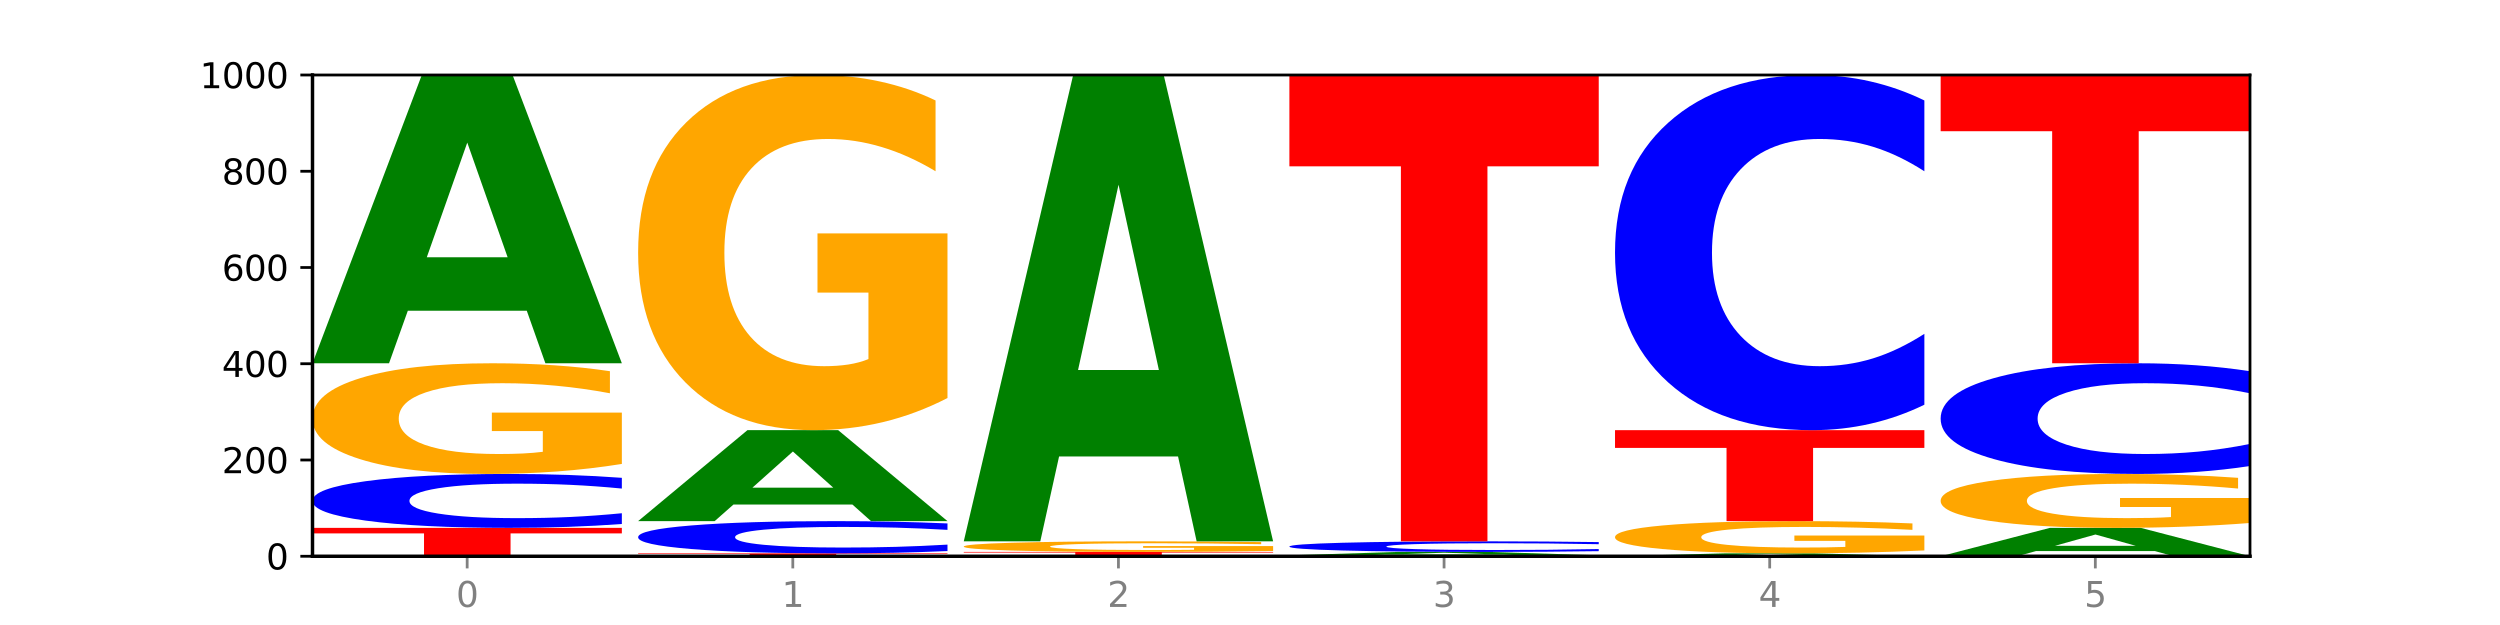
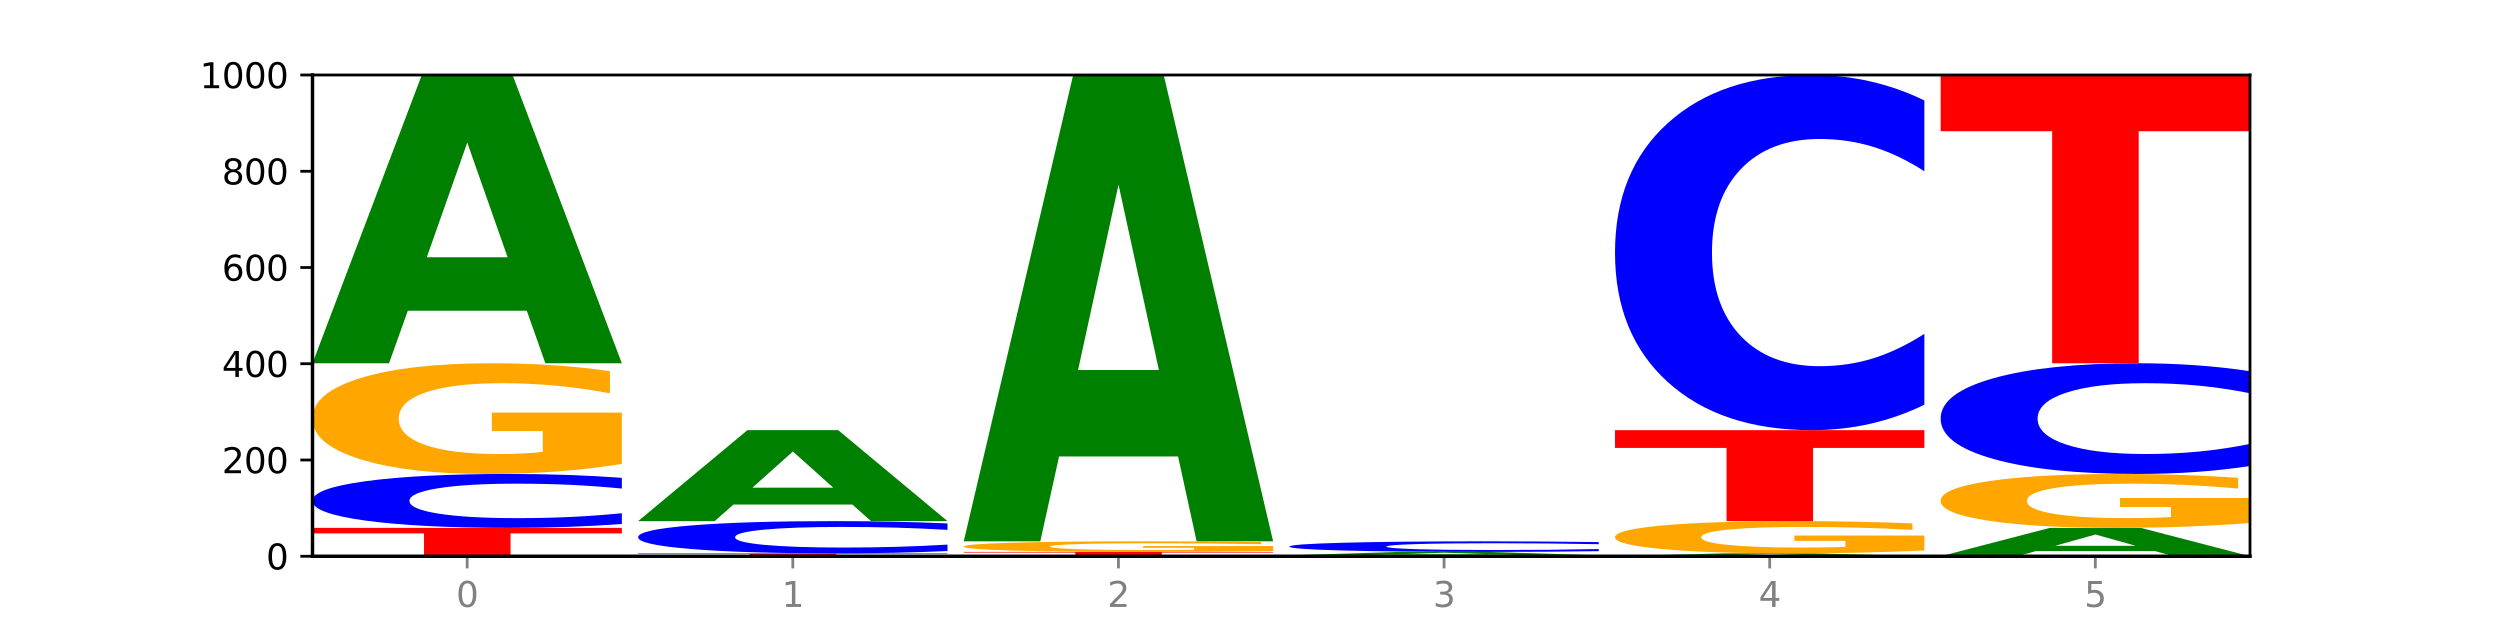
<svg xmlns="http://www.w3.org/2000/svg" xmlns:xlink="http://www.w3.org/1999/xlink" width="720pt" height="180pt" viewBox="0 0 720 180" version="1.1">
  <defs>
    <style type="text/css">*{stroke-linejoin: round; stroke-linecap: butt}</style>
  </defs>
  <g id="figure_1">
    <g id="patch_1">
-       <path d="M 0 180  L 720 180  L 720 0  L 0 0  z " style="fill: #ffffff" />
-     </g>
+       </g>
    <g id="axes_1">
      <g id="patch_2">
        <path d="M 90 160.2  L 648 160.2  L 648 21.6  L 90 21.6  z " style="fill: #ffffff" />
      </g>
      <g id="line2d_1">
        <path d="M 90 160.2  L 648 160.2  " clip-path="url(#p779f896aa2)" style="fill: none; stroke: #000000; stroke-width: 0.5; stroke-linecap: square" />
      </g>
      <g id="patch_3">
        <path d="M 90 152.023  L 179.092 152.023  L 179.092 153.617  L 147.04 153.617  L 147.04 160.2  L 122.115 160.2  L 122.115 153.617  L 90 153.617  L 90 152.023  z " clip-path="url(#p779f896aa2)" style="fill: #ff0000" />
      </g>
      <g id="patch_4">
        <path d="M 179.092 150.91  Q 171.64 151.461 163.582 151.74  Q 155.523 152.023 146.746 152.023  Q 120.573 152.023 105.286 149.932  Q 90 147.841 90 144.266  Q 90 140.678 105.286 138.59  Q 120.573 136.499 146.746 136.499  Q 155.523 136.499 163.582 136.782  Q 171.64 137.061 179.092 137.612  L 179.092 140.706  Q 171.573 139.975 164.277 139.635  Q 156.982 139.296 148.924 139.296  Q 134.468 139.296 126.185 140.62  Q 117.924 141.941 117.924 144.266  Q 117.924 146.581 126.185 147.905  Q 134.468 149.226 148.924 149.226  Q 156.982 149.226 164.277 148.887  Q 171.573 148.543 179.092 147.812  L 179.092 150.91  z " clip-path="url(#p779f896aa2)" style="fill: #0000ff" />
      </g>
      <g id="patch_5">
        <path d="M 179.092 133.615  Q 170.107 135.057 160.443 135.782  Q 150.779 136.499 140.476 136.499  Q 117.195 136.499 103.597 132.206  Q 90 127.913 90 120.57  Q 90 113.142 103.837 108.882  Q 117.694 104.621 141.794 104.621  Q 151.079 104.621 159.585 105.201  Q 168.111 105.774 175.658 106.906  L 175.658 113.261  Q 167.871 111.806 160.164 111.088  Q 152.457 110.364 144.709 110.364  Q 130.373 110.364 122.606 113.011  Q 114.839 115.651 114.839 120.57  Q 114.839 125.443 122.326 128.104  Q 129.814 130.757 143.591 130.757  Q 147.345 130.757 150.56 130.606  Q 153.774 130.448 156.33 130.119  L 156.33 124.153  L 141.654 124.153  L 141.654 118.838  L 179.092 118.838  L 179.092 133.615  z " clip-path="url(#p779f896aa2)" style="fill: #ffa600" />
      </g>
      <g id="patch_6">
        <path d="M 151.714 89.497  L 117.451 89.497  L 112.041 104.621  L 90 104.621  L 121.477 21.6  L 147.616 21.6  L 179.092 104.621  L 157.07 104.621  L 151.714 89.497  z M 122.916 74.089  L 146.195 74.089  L 134.574 41.065  L 122.916 74.089  z " clip-path="url(#p779f896aa2)" style="fill: #008000" />
      </g>
      <g id="patch_7">
        <path d="M 183.782 159.368  L 272.874 159.368  L 272.874 159.531  L 240.821 159.531  L 240.821 160.2  L 215.896 160.2  L 215.896 159.531  L 183.782 159.531  L 183.782 159.368  z " clip-path="url(#p779f896aa2)" style="fill: #ff0000" />
      </g>
      <g id="patch_8">
        <path d="M 272.874 158.703  Q 265.422 159.033 257.363 159.2  Q 249.305 159.368 240.528 159.368  Q 214.354 159.368 199.068 158.118  Q 183.782 156.867 183.782 154.728  Q 183.782 152.582 199.068 151.333  Q 214.354 150.082 240.528 150.082  Q 249.305 150.082 257.363 150.251  Q 265.422 150.418 272.874 150.748  L 272.874 152.599  Q 265.354 152.162 258.059 151.958  Q 250.764 151.755 242.705 151.755  Q 228.249 151.755 219.966 152.547  Q 211.706 153.337 211.706 154.728  Q 211.706 156.113 219.966 156.905  Q 228.249 157.696 242.705 157.696  Q 250.764 157.696 258.059 157.492  Q 265.354 157.287 272.874 156.85  L 272.874 158.703  z " clip-path="url(#p779f896aa2)" style="fill: #0000ff" />
      </g>
      <g id="patch_9">
        <path d="M 245.496 145.31  L 211.232 145.31  L 205.822 150.082  L 183.782 150.082  L 215.258 123.887  L 241.397 123.887  L 272.874 150.082  L 250.851 150.082  L 245.496 145.31  z M 216.697 140.448  L 239.977 140.448  L 228.355 130.029  L 216.697 140.448  z " clip-path="url(#p779f896aa2)" style="fill: #008000" />
      </g>
      <g id="patch_10">
-         <path d="M 272.874 114.632  Q 263.889 119.259 254.225 121.584  Q 244.561 123.887 234.258 123.887  Q 210.976 123.887 197.379 110.111  Q 183.782 96.334 183.782 72.775  Q 183.782 48.941 197.619 35.271  Q 211.476 21.6 235.576 21.6  Q 244.86 21.6 253.366 23.459  Q 261.892 25.298 269.44 28.932  L 269.44 49.322  Q 261.653 44.652 253.945 42.349  Q 246.238 40.025 238.491 40.025  Q 224.155 40.025 216.388 48.519  Q 208.62 56.992 208.62 72.775  Q 208.62 88.411 216.108 96.947  Q 223.596 105.462 237.373 105.462  Q 241.127 105.462 244.341 104.976  Q 247.556 104.469 250.112 103.413  L 250.112 84.269  L 235.436 84.269  L 235.436 67.218  L 272.874 67.218  L 272.874 114.632  z " clip-path="url(#p779f896aa2)" style="fill: #ffa600" />
-       </g>
+         </g>
      <g id="patch_11">
        <path d="M 366.655 160.18  Q 359.203 160.19 351.145 160.195  Q 343.086 160.2 334.309 160.2  Q 308.136 160.2 292.849 160.163  Q 277.563 160.125 277.563 160.061  Q 277.563 159.997 292.849 159.96  Q 308.136 159.923 334.309 159.923  Q 343.086 159.923 351.145 159.928  Q 359.203 159.933 366.655 159.943  L 366.655 159.998  Q 359.136 159.985 351.84 159.979  Q 344.545 159.973 336.487 159.973  Q 322.031 159.973 313.748 159.996  Q 305.487 160.02 305.487 160.061  Q 305.487 160.103 313.748 160.126  Q 322.031 160.15 336.487 160.15  Q 344.545 160.15 351.84 160.144  Q 359.136 160.138 366.655 160.125  L 366.655 160.18  z " clip-path="url(#p779f896aa2)" style="fill: #0000ff" />
      </g>
      <g id="patch_12">
        <path d="M 277.563 158.953  L 366.655 158.953  L 366.655 159.142  L 334.603 159.142  L 334.603 159.923  L 309.678 159.923  L 309.678 159.142  L 277.563 159.142  L 277.563 158.953  z " clip-path="url(#p779f896aa2)" style="fill: #ff0000" />
      </g>
      <g id="patch_13">
        <path d="M 366.655 158.677  Q 357.67 158.815 348.006 158.884  Q 338.342 158.953 328.039 158.953  Q 304.758 158.953 291.161 158.542  Q 277.563 158.131 277.563 157.429  Q 277.563 156.718 291.4 156.311  Q 305.257 155.903 329.357 155.903  Q 338.642 155.903 347.148 155.959  Q 355.674 156.014 363.221 156.122  L 363.221 156.73  Q 355.434 156.591 347.727 156.522  Q 340.02 156.453 332.272 156.453  Q 317.936 156.453 310.169 156.706  Q 302.402 156.958 302.402 157.429  Q 302.402 157.895 309.889 158.15  Q 317.377 158.403 331.154 158.403  Q 334.908 158.403 338.123 158.389  Q 341.337 158.374 343.893 158.342  L 343.893 157.772  L 329.217 157.772  L 329.217 157.263  L 366.655 157.263  L 366.655 158.677  z " clip-path="url(#p779f896aa2)" style="fill: #ffa600" />
      </g>
      <g id="patch_14">
        <path d="M 339.277 131.463  L 305.014 131.463  L 299.604 155.903  L 277.563 155.903  L 309.04 21.739  L 335.179 21.739  L 366.655 155.903  L 344.633 155.903  L 339.277 131.463  z M 310.479 106.562  L 333.758 106.562  L 322.137 53.195  L 310.479 106.562  z " clip-path="url(#p779f896aa2)" style="fill: #008000" />
      </g>
      <g id="patch_15">
        <path d="M 460.437 160.175  Q 451.452 160.187 441.788 160.194  Q 432.124 160.2 421.821 160.2  Q 398.539 160.2 384.942 160.163  Q 371.345 160.125 371.345 160.061  Q 371.345 159.997 385.182 159.96  Q 399.039 159.923 423.139 159.923  Q 432.423 159.923 440.929 159.928  Q 449.455 159.933 457.003 159.943  L 457.003 159.998  Q 449.216 159.985 441.508 159.979  Q 433.801 159.973 426.054 159.973  Q 411.718 159.973 403.951 159.996  Q 396.183 160.019 396.183 160.061  Q 396.183 160.104 403.671 160.127  Q 411.159 160.15 424.936 160.15  Q 428.69 160.15 431.904 160.149  Q 435.119 160.147 437.675 160.145  L 437.675 160.093  L 422.999 160.093  L 422.999 160.046  L 460.437 160.046  L 460.437 160.175  z " clip-path="url(#p779f896aa2)" style="fill: #ffa600" />
      </g>
      <g id="patch_16">
        <path d="M 433.059 159.746  L 398.795 159.746  L 393.385 159.923  L 371.345 159.923  L 402.821 158.953  L 428.96 158.953  L 460.437 159.923  L 438.414 159.923  L 433.059 159.746  z M 404.26 159.566  L 427.54 159.566  L 415.918 159.18  L 404.26 159.566  z " clip-path="url(#p779f896aa2)" style="fill: #008000" />
      </g>
      <g id="patch_17">
        <path d="M 460.437 158.734  Q 452.985 158.842 444.926 158.897  Q 436.868 158.953 428.091 158.953  Q 401.917 158.953 386.631 158.542  Q 371.345 158.131 371.345 157.429  Q 371.345 156.724 386.631 156.314  Q 401.917 155.903 428.091 155.903  Q 436.868 155.903 444.926 155.959  Q 452.985 156.014 460.437 156.122  L 460.437 156.73  Q 452.917 156.586 445.622 156.519  Q 438.327 156.453 430.268 156.453  Q 415.812 156.453 407.529 156.713  Q 399.269 156.972 399.269 157.429  Q 399.269 157.884 407.529 158.144  Q 415.812 158.403 430.268 158.403  Q 438.327 158.403 445.622 158.337  Q 452.917 158.269 460.437 158.126  L 460.437 158.734  z " clip-path="url(#p779f896aa2)" style="fill: #0000ff" />
      </g>
      <g id="patch_18">
-         <path d="M 371.345 21.739  L 460.437 21.739  L 460.437 47.904  L 428.384 47.904  L 428.384 155.903  L 403.459 155.903  L 403.459 47.904  L 371.345 47.904  L 371.345 21.739  z " clip-path="url(#p779f896aa2)" style="fill: #ff0000" />
-       </g>
+         </g>
      <g id="patch_19">
        <path d="M 526.84 160.049  L 492.577 160.049  L 487.167 160.2  L 465.126 160.2  L 496.603 159.368  L 522.742 159.368  L 554.218 160.2  L 532.196 160.2  L 526.84 160.049  z M 498.042 159.894  L 521.321 159.894  L 509.7 159.563  L 498.042 159.894  z " clip-path="url(#p779f896aa2)" style="fill: #008000" />
      </g>
      <g id="patch_20">
        <path d="M 554.218 158.528  Q 545.233 158.948 535.569 159.159  Q 525.905 159.368 515.602 159.368  Q 492.321 159.368 478.724 158.118  Q 465.126 156.867 465.126 154.728  Q 465.126 152.564 478.963 151.323  Q 492.82 150.082 516.92 150.082  Q 526.205 150.082 534.711 150.251  Q 543.237 150.418 550.784 150.748  L 550.784 152.599  Q 542.997 152.175 535.29 151.966  Q 527.583 151.755 519.835 151.755  Q 505.499 151.755 497.732 152.526  Q 489.965 153.295 489.965 154.728  Q 489.965 156.148 497.453 156.923  Q 504.94 157.696 518.717 157.696  Q 522.471 157.696 525.686 157.652  Q 528.9 157.606 531.456 157.51  L 531.456 155.772  L 516.78 155.772  L 516.78 154.224  L 554.218 154.224  L 554.218 158.528  z " clip-path="url(#p779f896aa2)" style="fill: #ffa600" />
      </g>
      <g id="patch_21">
        <path d="M 465.126 123.887  L 554.218 123.887  L 554.218 128.996  L 522.166 128.996  L 522.166 150.082  L 497.241 150.082  L 497.241 128.996  L 465.126 128.996  L 465.126 123.887  z " clip-path="url(#p779f896aa2)" style="fill: #ff0000" />
      </g>
      <g id="patch_22">
        <path d="M 554.218 116.555  Q 546.766 120.189 538.708 122.027  Q 530.649 123.887 521.872 123.887  Q 495.699 123.887 480.413 110.111  Q 465.126 96.334 465.126 72.775  Q 465.126 49.131 480.413 35.376  Q 495.699 21.6 521.872 21.6  Q 530.649 21.6 538.708 23.459  Q 546.766 25.298 554.218 28.932  L 554.218 49.322  Q 546.699 44.504 539.403 42.264  Q 532.108 40.025 524.05 40.025  Q 509.594 40.025 501.311 48.751  Q 493.05 57.456 493.05 72.775  Q 493.05 88.03 501.311 96.757  Q 509.594 105.462 524.05 105.462  Q 532.108 105.462 539.403 103.222  Q 546.699 100.962 554.218 96.144  L 554.218 116.555  z " clip-path="url(#p779f896aa2)" style="fill: #0000ff" />
      </g>
      <g id="patch_23">
        <path d="M 620.622 158.71  L 586.358 158.71  L 580.948 160.2  L 558.908 160.2  L 590.384 152.023  L 616.523 152.023  L 648 160.2  L 625.977 160.2  L 620.622 158.71  z M 591.823 157.193  L 615.103 157.193  L 603.481 153.94  L 591.823 157.193  z " clip-path="url(#p779f896aa2)" style="fill: #008000" />
      </g>
      <g id="patch_24">
        <path d="M 648 150.618  Q 639.015 151.32 629.351 151.673  Q 619.687 152.023 609.384 152.023  Q 586.103 152.023 572.505 149.932  Q 558.908 147.841 558.908 144.266  Q 558.908 140.649 572.745 138.574  Q 586.602 136.499 610.702 136.499  Q 619.986 136.499 628.492 136.782  Q 637.018 137.061 644.566 137.612  L 644.566 140.706  Q 636.779 139.998 629.071 139.648  Q 621.364 139.296 613.617 139.296  Q 599.281 139.296 591.514 140.585  Q 583.746 141.87 583.746 144.266  Q 583.746 146.639 591.234 147.934  Q 598.722 149.226 612.499 149.226  Q 616.253 149.226 619.467 149.153  Q 622.682 149.076 625.238 148.915  L 625.238 146.01  L 610.562 146.01  L 610.562 143.422  L 648 143.422  L 648 150.618  z " clip-path="url(#p779f896aa2)" style="fill: #ffa600" />
      </g>
      <g id="patch_25">
        <path d="M 648 134.214  Q 640.548 135.347 632.489 135.92  Q 624.431 136.499 615.654 136.499  Q 589.48 136.499 574.194 132.206  Q 558.908 127.913 558.908 120.57  Q 558.908 113.202 574.194 108.915  Q 589.48 104.621 615.654 104.621  Q 624.431 104.621 632.489 105.201  Q 640.548 105.774 648 106.906  L 648 113.261  Q 640.48 111.76 633.185 111.062  Q 625.89 110.364 617.831 110.364  Q 603.375 110.364 595.092 113.083  Q 586.832 115.796 586.832 120.57  Q 586.832 125.325 595.092 128.044  Q 603.375 130.757 617.831 130.757  Q 625.89 130.757 633.185 130.059  Q 640.48 129.355 648 127.853  L 648 134.214  z " clip-path="url(#p779f896aa2)" style="fill: #0000ff" />
      </g>
      <g id="patch_26">
        <path d="M 558.908 21.6  L 648 21.6  L 648 37.791  L 615.947 37.791  L 615.947 104.621  L 591.022 104.621  L 591.022 37.791  L 558.908 37.791  L 558.908 21.6  z " clip-path="url(#p779f896aa2)" style="fill: #ff0000" />
      </g>
      <g id="matplotlib.axis_1">
        <g id="xtick_1">
          <g id="line2d_2">
            <defs>
              <path id="m8c2737c44b" d="M 0 0  L 0 3.5  " style="stroke: #808080; stroke-width: 0.8" />
            </defs>
            <g>
              <use xlink:href="#m8c2737c44b" x="134.546" y="160.2" style="fill: #808080; stroke: #808080; stroke-width: 0.8" />
            </g>
          </g>
          <g id="text_1">
            <g style="fill: #808080" transform="translate(131.365 174.798) scale(0.1 -0.1)">
              <defs>
                <path id="DejaVuSans-30" d="M 2034 4250  Q 1547 4250 1301 3770  Q 1056 3291 1056 2328  Q 1056 1369 1301 889  Q 1547 409 2034 409  Q 2525 409 2770 889  Q 3016 1369 3016 2328  Q 3016 3291 2770 3770  Q 2525 4250 2034 4250  z M 2034 4750  Q 2819 4750 3233 4129  Q 3647 3509 3647 2328  Q 3647 1150 3233 529  Q 2819 -91 2034 -91  Q 1250 -91 836 529  Q 422 1150 422 2328  Q 422 3509 836 4129  Q 1250 4750 2034 4750  z " transform="scale(0.016)" />
              </defs>
              <use xlink:href="#DejaVuSans-30" />
            </g>
          </g>
        </g>
        <g id="xtick_2">
          <g id="line2d_3">
            <g>
              <use xlink:href="#m8c2737c44b" x="228.328" y="160.2" style="fill: #808080; stroke: #808080; stroke-width: 0.8" />
            </g>
          </g>
          <g id="text_2">
            <g style="fill: #808080" transform="translate(225.146 174.798) scale(0.1 -0.1)">
              <defs>
                <path id="DejaVuSans-31" d="M 794 531  L 1825 531  L 1825 4091  L 703 3866  L 703 4441  L 1819 4666  L 2450 4666  L 2450 531  L 3481 531  L 3481 0  L 794 0  L 794 531  z " transform="scale(0.016)" />
              </defs>
              <use xlink:href="#DejaVuSans-31" />
            </g>
          </g>
        </g>
        <g id="xtick_3">
          <g id="line2d_4">
            <g>
              <use xlink:href="#m8c2737c44b" x="322.109" y="160.2" style="fill: #808080; stroke: #808080; stroke-width: 0.8" />
            </g>
          </g>
          <g id="text_3">
            <g style="fill: #808080" transform="translate(318.928 174.798) scale(0.1 -0.1)">
              <defs>
                <path id="DejaVuSans-32" d="M 1228 531  L 3431 531  L 3431 0  L 469 0  L 469 531  Q 828 903 1448 1529  Q 2069 2156 2228 2338  Q 2531 2678 2651 2914  Q 2772 3150 2772 3378  Q 2772 3750 2511 3984  Q 2250 4219 1831 4219  Q 1534 4219 1204 4116  Q 875 4013 500 3803  L 500 4441  Q 881 4594 1212 4672  Q 1544 4750 1819 4750  Q 2544 4750 2975 4387  Q 3406 4025 3406 3419  Q 3406 3131 3298 2873  Q 3191 2616 2906 2266  Q 2828 2175 2409 1742  Q 1991 1309 1228 531  z " transform="scale(0.016)" />
              </defs>
              <use xlink:href="#DejaVuSans-32" />
            </g>
          </g>
        </g>
        <g id="xtick_4">
          <g id="line2d_5">
            <g>
              <use xlink:href="#m8c2737c44b" x="415.891" y="160.2" style="fill: #808080; stroke: #808080; stroke-width: 0.8" />
            </g>
          </g>
          <g id="text_4">
            <g style="fill: #808080" transform="translate(412.71 174.798) scale(0.1 -0.1)">
              <defs>
                <path id="DejaVuSans-33" d="M 2597 2516  Q 3050 2419 3304 2112  Q 3559 1806 3559 1356  Q 3559 666 3084 287  Q 2609 -91 1734 -91  Q 1441 -91 1130 -33  Q 819 25 488 141  L 488 750  Q 750 597 1062 519  Q 1375 441 1716 441  Q 2309 441 2620 675  Q 2931 909 2931 1356  Q 2931 1769 2642 2001  Q 2353 2234 1838 2234  L 1294 2234  L 1294 2753  L 1863 2753  Q 2328 2753 2575 2939  Q 2822 3125 2822 3475  Q 2822 3834 2567 4026  Q 2313 4219 1838 4219  Q 1578 4219 1281 4162  Q 984 4106 628 3988  L 628 4550  Q 988 4650 1302 4700  Q 1616 4750 1894 4750  Q 2613 4750 3031 4423  Q 3450 4097 3450 3541  Q 3450 3153 3228 2886  Q 3006 2619 2597 2516  z " transform="scale(0.016)" />
              </defs>
              <use xlink:href="#DejaVuSans-33" />
            </g>
          </g>
        </g>
        <g id="xtick_5">
          <g id="line2d_6">
            <g>
              <use xlink:href="#m8c2737c44b" x="509.672" y="160.2" style="fill: #808080; stroke: #808080; stroke-width: 0.8" />
            </g>
          </g>
          <g id="text_5">
            <g style="fill: #808080" transform="translate(506.491 174.798) scale(0.1 -0.1)">
              <defs>
                <path id="DejaVuSans-34" d="M 2419 4116  L 825 1625  L 2419 1625  L 2419 4116  z M 2253 4666  L 3047 4666  L 3047 1625  L 3713 1625  L 3713 1100  L 3047 1100  L 3047 0  L 2419 0  L 2419 1100  L 313 1100  L 313 1709  L 2253 4666  z " transform="scale(0.016)" />
              </defs>
              <use xlink:href="#DejaVuSans-34" />
            </g>
          </g>
        </g>
        <g id="xtick_6">
          <g id="line2d_7">
            <g>
              <use xlink:href="#m8c2737c44b" x="603.454" y="160.2" style="fill: #808080; stroke: #808080; stroke-width: 0.8" />
            </g>
          </g>
          <g id="text_6">
            <g style="fill: #808080" transform="translate(600.273 174.798) scale(0.1 -0.1)">
              <defs>
                <path id="DejaVuSans-35" d="M 691 4666  L 3169 4666  L 3169 4134  L 1269 4134  L 1269 2991  Q 1406 3038 1543 3061  Q 1681 3084 1819 3084  Q 2600 3084 3056 2656  Q 3513 2228 3513 1497  Q 3513 744 3044 326  Q 2575 -91 1722 -91  Q 1428 -91 1123 -41  Q 819 9 494 109  L 494 744  Q 775 591 1075 516  Q 1375 441 1709 441  Q 2250 441 2565 725  Q 2881 1009 2881 1497  Q 2881 1984 2565 2268  Q 2250 2553 1709 2553  Q 1456 2553 1204 2497  Q 953 2441 691 2322  L 691 4666  z " transform="scale(0.016)" />
              </defs>
              <use xlink:href="#DejaVuSans-35" />
            </g>
          </g>
        </g>
      </g>
      <g id="matplotlib.axis_2">
        <g id="ytick_1">
          <g id="line2d_8">
            <defs>
              <path id="mbcbe3c3cb4" d="M 0 0  L -3.5 0  " style="stroke: #000000; stroke-width: 0.8" />
            </defs>
            <g>
              <use xlink:href="#mbcbe3c3cb4" x="90" y="160.2" style="stroke: #000000; stroke-width: 0.8" />
            </g>
          </g>
          <g id="text_7">
            <g transform="translate(76.638 163.999) scale(0.1 -0.1)">
              <use xlink:href="#DejaVuSans-30" />
            </g>
          </g>
        </g>
        <g id="ytick_2">
          <g id="line2d_9">
            <g>
              <use xlink:href="#mbcbe3c3cb4" x="90" y="132.48" style="stroke: #000000; stroke-width: 0.8" />
            </g>
          </g>
          <g id="text_8">
            <g transform="translate(63.913 136.279) scale(0.1 -0.1)">
              <use xlink:href="#DejaVuSans-32" />
              <use xlink:href="#DejaVuSans-30" x="63.623" />
              <use xlink:href="#DejaVuSans-30" x="127.246" />
            </g>
          </g>
        </g>
        <g id="ytick_3">
          <g id="line2d_10">
            <g>
              <use xlink:href="#mbcbe3c3cb4" x="90" y="104.76" style="stroke: #000000; stroke-width: 0.8" />
            </g>
          </g>
          <g id="text_9">
            <g transform="translate(63.913 108.559) scale(0.1 -0.1)">
              <use xlink:href="#DejaVuSans-34" />
              <use xlink:href="#DejaVuSans-30" x="63.623" />
              <use xlink:href="#DejaVuSans-30" x="127.246" />
            </g>
          </g>
        </g>
        <g id="ytick_4">
          <g id="line2d_11">
            <g>
              <use xlink:href="#mbcbe3c3cb4" x="90" y="77.04" style="stroke: #000000; stroke-width: 0.8" />
            </g>
          </g>
          <g id="text_10">
            <g transform="translate(63.913 80.839) scale(0.1 -0.1)">
              <defs>
                <path id="DejaVuSans-36" d="M 2113 2584  Q 1688 2584 1439 2293  Q 1191 2003 1191 1497  Q 1191 994 1439 701  Q 1688 409 2113 409  Q 2538 409 2786 701  Q 3034 994 3034 1497  Q 3034 2003 2786 2293  Q 2538 2584 2113 2584  z M 3366 4563  L 3366 3988  Q 3128 4100 2886 4159  Q 2644 4219 2406 4219  Q 1781 4219 1451 3797  Q 1122 3375 1075 2522  Q 1259 2794 1537 2939  Q 1816 3084 2150 3084  Q 2853 3084 3261 2657  Q 3669 2231 3669 1497  Q 3669 778 3244 343  Q 2819 -91 2113 -91  Q 1303 -91 875 529  Q 447 1150 447 2328  Q 447 3434 972 4092  Q 1497 4750 2381 4750  Q 2619 4750 2861 4703  Q 3103 4656 3366 4563  z " transform="scale(0.016)" />
              </defs>
              <use xlink:href="#DejaVuSans-36" />
              <use xlink:href="#DejaVuSans-30" x="63.623" />
              <use xlink:href="#DejaVuSans-30" x="127.246" />
            </g>
          </g>
        </g>
        <g id="ytick_5">
          <g id="line2d_12">
            <g>
              <use xlink:href="#mbcbe3c3cb4" x="90" y="49.32" style="stroke: #000000; stroke-width: 0.8" />
            </g>
          </g>
          <g id="text_11">
            <g transform="translate(63.913 53.119) scale(0.1 -0.1)">
              <defs>
                <path id="DejaVuSans-38" d="M 2034 2216  Q 1584 2216 1326 1975  Q 1069 1734 1069 1313  Q 1069 891 1326 650  Q 1584 409 2034 409  Q 2484 409 2743 651  Q 3003 894 3003 1313  Q 3003 1734 2745 1975  Q 2488 2216 2034 2216  z M 1403 2484  Q 997 2584 770 2862  Q 544 3141 544 3541  Q 544 4100 942 4425  Q 1341 4750 2034 4750  Q 2731 4750 3128 4425  Q 3525 4100 3525 3541  Q 3525 3141 3298 2862  Q 3072 2584 2669 2484  Q 3125 2378 3379 2068  Q 3634 1759 3634 1313  Q 3634 634 3220 271  Q 2806 -91 2034 -91  Q 1263 -91 848 271  Q 434 634 434 1313  Q 434 1759 690 2068  Q 947 2378 1403 2484  z M 1172 3481  Q 1172 3119 1398 2916  Q 1625 2713 2034 2713  Q 2441 2713 2670 2916  Q 2900 3119 2900 3481  Q 2900 3844 2670 4047  Q 2441 4250 2034 4250  Q 1625 4250 1398 4047  Q 1172 3844 1172 3481  z " transform="scale(0.016)" />
              </defs>
              <use xlink:href="#DejaVuSans-38" />
              <use xlink:href="#DejaVuSans-30" x="63.623" />
              <use xlink:href="#DejaVuSans-30" x="127.246" />
            </g>
          </g>
        </g>
        <g id="ytick_6">
          <g id="line2d_13">
            <g>
              <use xlink:href="#mbcbe3c3cb4" x="90" y="21.6" style="stroke: #000000; stroke-width: 0.8" />
            </g>
          </g>
          <g id="text_12">
            <g transform="translate(57.55 25.399) scale(0.1 -0.1)">
              <use xlink:href="#DejaVuSans-31" />
              <use xlink:href="#DejaVuSans-30" x="63.623" />
              <use xlink:href="#DejaVuSans-30" x="127.246" />
              <use xlink:href="#DejaVuSans-30" x="190.869" />
            </g>
          </g>
        </g>
      </g>
      <g id="patch_27">
        <path d="M 90 160.2  L 90 21.6  " style="fill: none; stroke: #000000; stroke-linejoin: miter; stroke-linecap: square" />
      </g>
      <g id="patch_28">
        <path d="M 648 160.2  L 648 21.6  " style="fill: none; stroke: #000000; stroke-width: 0.8; stroke-linejoin: miter; stroke-linecap: square" />
      </g>
      <g id="patch_29">
        <path d="M 90 160.2  L 648 160.2  " style="fill: none; stroke: #000000; stroke-linejoin: miter; stroke-linecap: square" />
      </g>
      <g id="patch_30">
        <path d="M 90 21.6  L 648 21.6  " style="fill: none; stroke: #000000; stroke-width: 0.8; stroke-linejoin: miter; stroke-linecap: square" />
      </g>
    </g>
  </g>
  <defs>
    <clipPath id="p779f896aa2">
      <rect x="90" y="21.6" width="558" height="138.6" />
    </clipPath>
  </defs>
</svg>